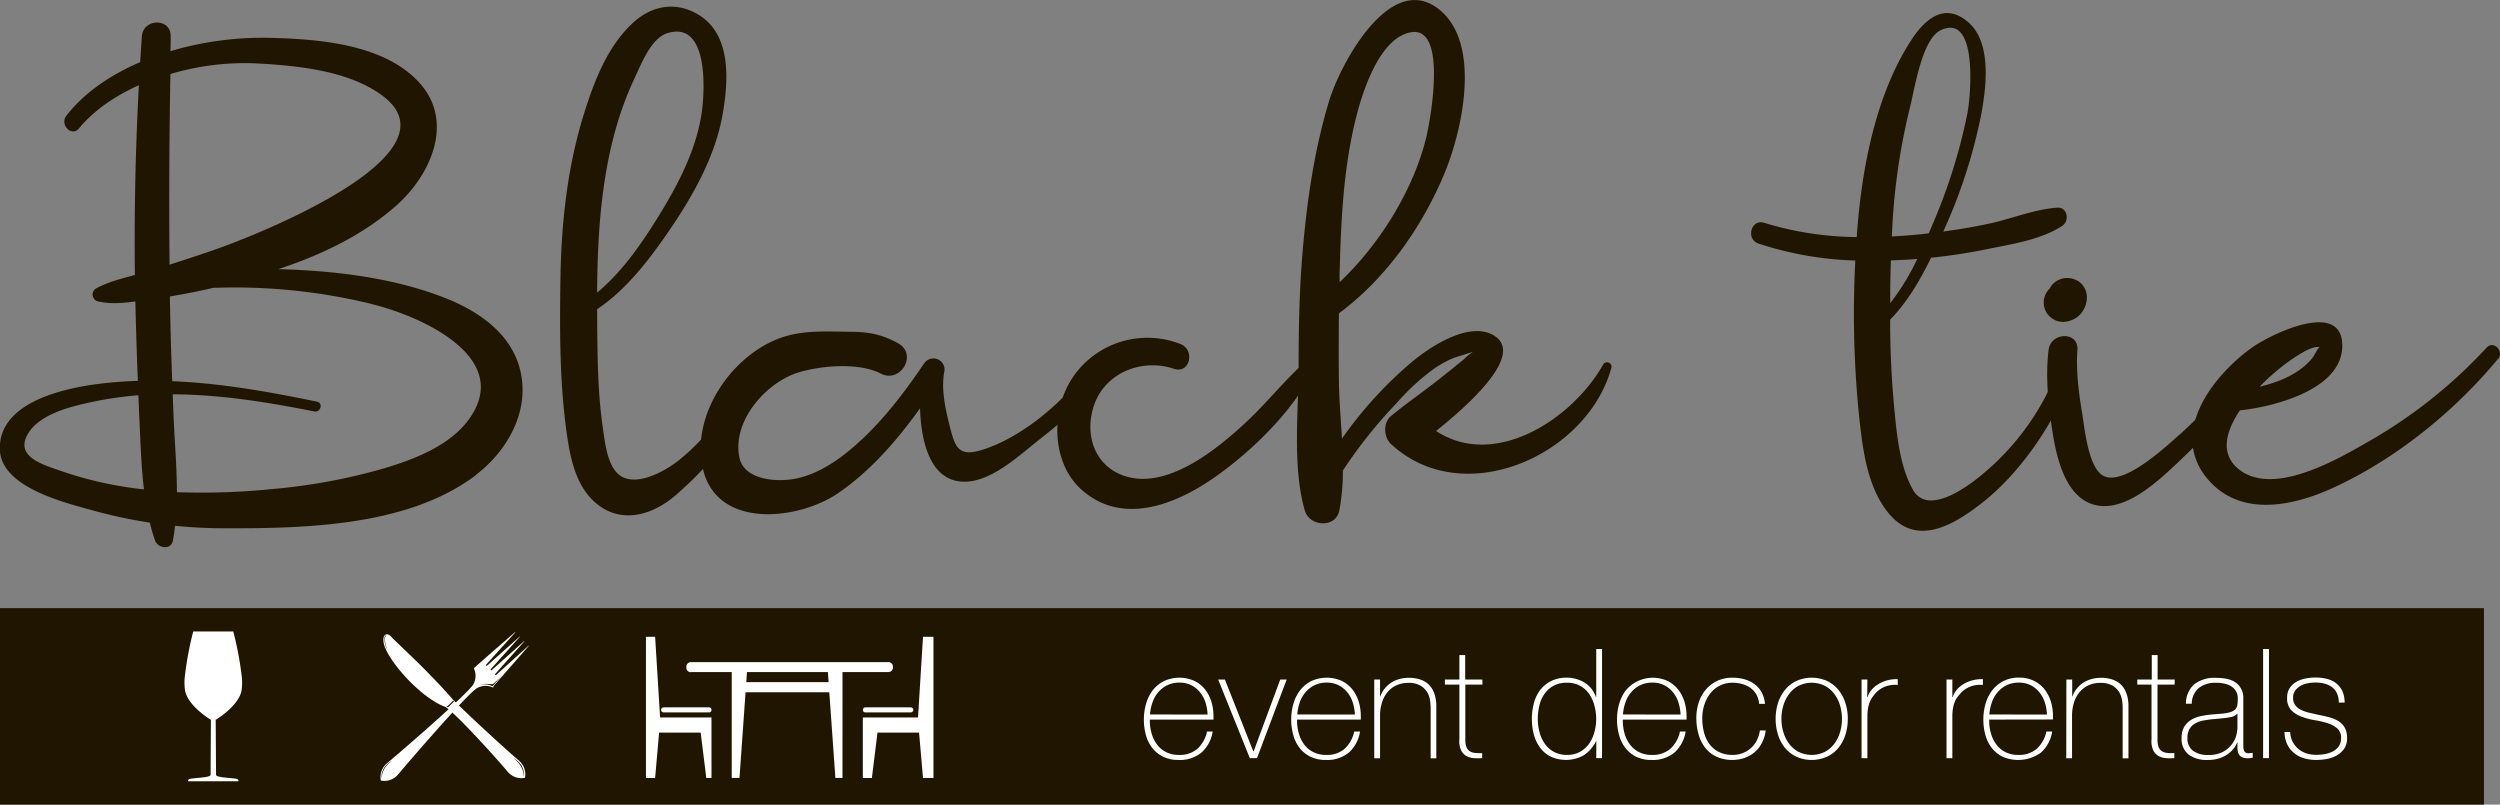
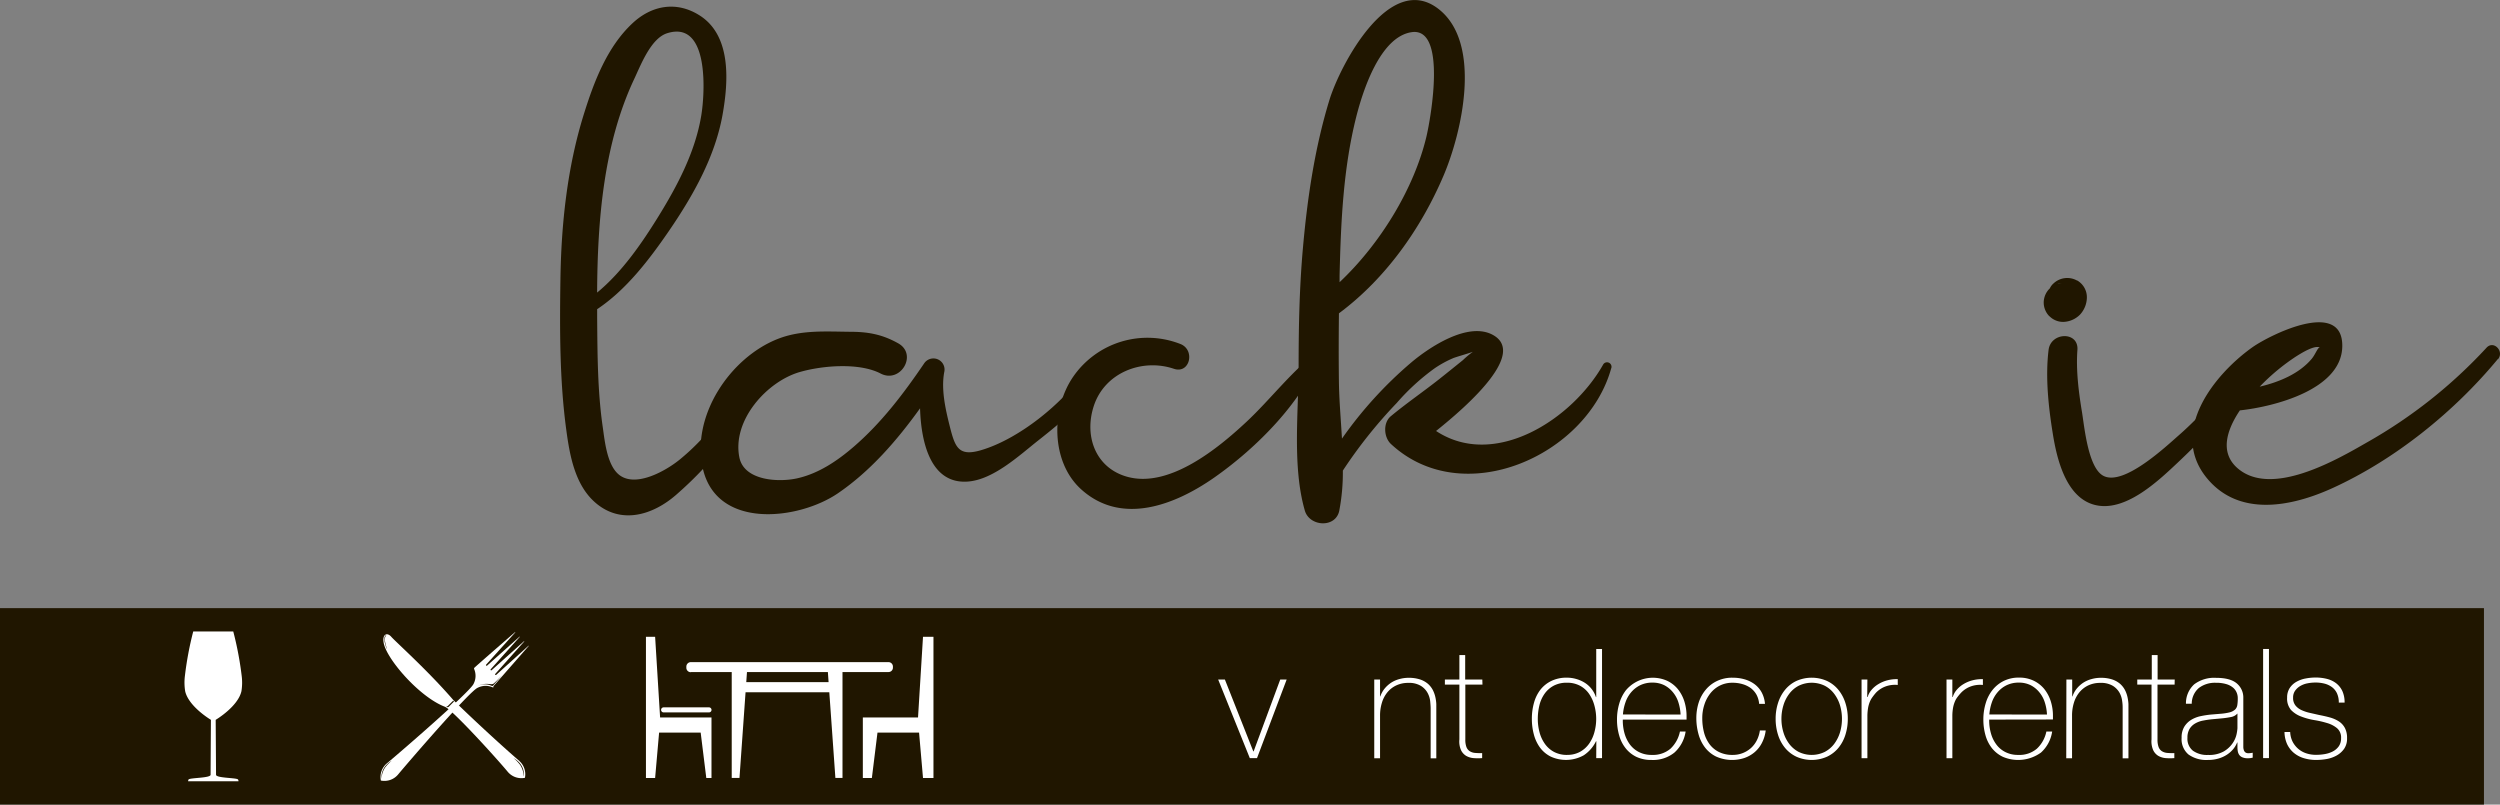
<svg xmlns="http://www.w3.org/2000/svg" id="Слой_1" data-name="Слой 1" viewBox="0 0 703 226.25">
  <rect x="0" y="0" width="703" height="226.25" fill="#808080" stroke="none" />
  <defs>
    <style>.cls-1{fill:#201600;}.cls-2{fill:#fff;}</style>
  </defs>
  <title>logo</title>
  <rect class="cls-1" y="171.01" width="698.49" height="55.24" />
-   <path class="cls-1" d="M208.89,319.11c-19,14.46-48.06,15.06-70.89,15-4.63,0-9.22-.24-13.78-.7-.15,1.41-.35,2.8-.61,4.18-.49,2.7-4.19,2.18-5,0-.58-1.65-1.06-3.35-1.48-5.07a135.41,135.41,0,0,1-15.77-3.36c-7.8-2.17-26-6.44-26.4-17.11-.46-13.3,17.78-17.25,27.6-18.52,3.72-.48,7.46-.75,11.2-.87-.29-7.44-.54-14.89-.69-22.34-3.58.5-7.23.81-10.68-.05a2,2,0,0,1-.46-3.55c3.4-1.87,7.24-2.82,11-3.83q-.31-26.73,1.12-53.37c-6.64,3-12.6,7-16.84,12.14-2.08,2.52-5.49-1.06-3.55-3.56,5.1-6.57,12.5-11.53,20.76-15.07.15-2.41.3-4.81.47-7.22.36-5.16,8.23-5.27,8.11,0,0,1.38,0,2.76-.08,4.14a91,91,0,0,1,27.39-3.76c13.81.32,32.16,1.57,42.29,12.28,10.5,11.1,3.55,26.37-6.28,35-9.51,8.37-21.09,13.8-33.08,17.79l.56,0c15.39.44,31.68,2.37,46.12,8,9.54,3.7,19,10.08,21.42,20.65,2.64,11.39-3.68,22.45-12.51,29.18m-93.35,4.08c-.83-7-1-14.1-1.33-20.8-.09-1.89-.15-3.77-.23-5.66a99,99,0,0,0-12.39,1.75c-6.07,1.27-15.51,3.35-18.81,9.32-3.43,6.22,4.33,8.42,9,10.07a105.21,105.21,0,0,0,23.74,5.32M122.61,260c4.67-1.49,9.32-3,14-4.66,9.36-3.34,68.26-26.12,46-42.83-9.56-7.17-24.23-8.52-35.79-9.14a73.6,73.6,0,0,0-23.9,3q-.5,26.82-.24,53.66m56.81,11a162.31,162.31,0,0,0-44.56-4.52q-6,1.4-12.16,2.41.19,11.91.66,23.84c13.7.53,27.39,3,40.72,5.75,1.81.38,1,3.11-.75,2.75-13.14-2.62-26.48-4.77-39.83-4.82.1,2.48.17,5,.29,7.44.31,6.55.88,13.35.89,20.08a195.35,195.35,0,0,0,26.48-.85,164.62,164.62,0,0,0,31.67-5.82c8.25-2.46,18-6.14,23.51-13.22,13.82-17.95-13.54-29.81-26.92-33" transform="translate(-75 -185.56)" />
  <path class="cls-1" d="M289.16,290c-4.11,13.81-13.35,25.4-24.05,34.72-6.54,5.69-15.54,8.49-22.81,2.08-5.67-5-7.12-13.32-8.07-20.43-1.88-13.9-1.84-28.2-1.64-42.2.23-15.6,1.91-31.5,6.57-46.44,2.84-9.13,6.56-19,13.74-25.67,5.37-5,12.32-6.3,18.84-2.16,9,5.71,8.07,18.65,6.48,27.71-2.09,12-8.37,23.06-15.19,33-5.46,7.94-11.9,16.42-20.11,21.89,0,.78,0,1.56,0,2.33.09,10.25.1,20.69,1.58,30.86.56,3.9,1.2,10.74,4.64,13.42,4.74,3.68,13.25-1.29,16.9-4.24a63,63,0,0,0,18.92-26c1-2.58,5-1.57,4.19,1.15m-46.24-22.19c7-5.75,12.55-13.84,17.17-21.3,5.4-8.73,10.45-18.28,12.12-28.52,1-6,2.39-26.92-9.62-23.1-4.54,1.45-7.36,8.86-9.16,12.69-8.72,18.44-10.4,39.91-10.51,60.23" transform="translate(-75 -185.56)" />
  <path class="cls-1" d="M384.19,292c-4.15,6.85-11,12.51-17.23,17.41-5.41,4.27-12.73,11.15-20,11.58-10.05.59-12.94-10.54-13.24-20.61-6.51,9.05-13.91,17.61-23.08,23.88-11.05,7.54-34.06,10.31-38-6.95-3.38-14.78,7.67-31.18,21.09-36.45,6.57-2.58,13.51-2.07,20.44-2,5,0,9,.76,13.42,3.25,5.54,3.13.63,11.39-4.95,8.49-6.06-3.15-16.47-2.24-22.73-.43-9.27,2.67-19.08,13.59-17,24,1.31,6.59,11.06,7.08,16.33,5.88,6-1.36,11.25-4.92,15.83-8.87,7.79-6.72,14-14.9,19.76-23.37a3.13,3.13,0,0,1,5.69,2.4c-.92,4.88.37,10.51,1.56,15.24,1.47,5.84,2.44,8.53,8.66,6.74,10.72-3.09,23.24-13.24,29.5-22.48,1.64-2.41,5.49-.23,3.95,2.31" transform="translate(-75 -185.56)" />
  <path class="cls-1" d="M446.73,284.31c-5.15,14-18.26,27.11-30.24,35.51-10.95,7.67-26.09,13.71-37.54,3.27-8.47-7.73-8.4-22.53-2.2-31.55A25.38,25.38,0,0,1,407,282.32c4.16,1.72,2.57,8.47-1.91,6.94-8.91-3-19.42,1.06-22.5,10.42-2.84,8.63.57,17.62,9.58,20,11.73,3.1,25.3-8,33.26-15.43,7-6.52,13-14.66,20.76-20.34a.35.35,0,0,1,.5.39" transform="translate(-75 -185.56)" />
  <path class="cls-1" d="M528.11,289c-6.73,24.66-41.71,40.29-62,21.39-2-1.89-2.24-5.95,0-7.8,4.4-3.65,9.11-6.87,13.59-10.41,2.24-1.77,4.46-3.57,6.68-5.36a25.49,25.49,0,0,1,2.78-2.32c-1.81.62-4.75,1.45-5.55,1.78a30.31,30.31,0,0,0-5.18,2.84,62.64,62.64,0,0,0-10.68,9.77,133.44,133.44,0,0,0-15.14,19,57.63,57.63,0,0,1-1,11.25c-1,5-8.38,4.53-9.69,0-3.55-12.32-1.78-27.69-1.75-40.46,0-11.09.22-22.18,1.2-33.23,1.25-14.14,3.32-28.26,7.49-41.86,3-9.7,16.93-36.35,30.75-25.43,12.29,9.72,6.44,34.77,1.32,46.78-6.36,14.93-16.32,29-29.42,38.73-.08,6.58-.09,13.16,0,19.75.09,5,.55,10.21.85,15.48a113.68,113.68,0,0,1,19.46-21.39c5-4.23,16-11.63,23-7.76,9.31,5.14-6.45,19.37-16,27,16.45,10.85,38.3-3.24,47-18.7a1.26,1.26,0,0,1,2.29,1m-76.46-24.1c11.46-10.77,21-26.35,24.48-41.06,1.15-4.89,5.85-30.82-4.21-29.28-8.9,1.36-13.72,16.61-15.54,23.79-3.68,14.56-4.33,29.74-4.69,44.67,0,.63,0,1.25,0,1.88" transform="translate(-75 -185.56)" />
-   <path class="cls-1" d="M658,290.72c-5.21,13.36-14.34,27.41-25.75,36.33-8,6.25-18.36,12.36-26.19,2.81-6.43-7.84-7.46-19.56-8.48-29.23a287.46,287.46,0,0,1-.87-41.81h0a96.07,96.07,0,0,1-27.21-4.76c-3.66-1.25-2.12-7,1.61-5.84a90.8,90.8,0,0,0,26,4c1.3-18.9,5.26-40,15.46-55.56,3.76-5.74,9.3-10.59,15.92-4.84s5.07,18.16,3.63,25.93a148.5,148.5,0,0,1-10.68,32.92c4.41-.6,8.8-1.34,13.15-2.28,6.28-1.37,12.52-4,18.93-4.43,2.88-.18,3.51,3.72,1.38,5.11-6,3.93-14.13,5.12-21.09,6.54a159.44,159.44,0,0,1-15.8,2.42c-3,6.18-6.68,12.5-11.5,17.41,0,8.09.34,16.2,1.1,24.25.71,7.55,1.49,16.83,5.31,23.59,4.15,7.33,15.08-.59,19.63-4.43a71.4,71.4,0,0,0,21.08-29.39c1-2.73,5.47-1.52,4.41,1.22m-51.52-19.86a65.32,65.32,0,0,0,7.61-12.45l-1.08.09c-2.11.15-4.23.25-6.34.32-.08,2.81-.15,5.64-.18,8.5,0,1.18,0,2.36,0,3.54m.45-18.77q3-.15,6.08-.42c1.44-.13,2.88-.29,4.31-.45.35-.8.68-1.6,1-2.37a157.21,157.21,0,0,0,9.88-31.44c.89-4.72,3.06-28.17-7.44-23.36-5.41,2.48-7.43,16.76-8.73,21.78A178.07,178.07,0,0,0,607,252.09" transform="translate(-75 -185.56)" />
  <path class="cls-1" d="M651.3,274.51a5.52,5.52,0,0,1-1.61-3.88,5.58,5.58,0,0,1,1.61-3.87.39.39,0,0,1,.1-.08,4.1,4.1,0,0,1,1.05-1.42,5.64,5.64,0,0,1,6.56-.84l.08,0a5.45,5.45,0,0,1,2.74,4.78,7.22,7.22,0,0,1-1.93,4.83,6.9,6.9,0,0,1-4.72,2.05,5.41,5.41,0,0,1-3.88-1.61m57,14.27c-3.92,10-13.23,19.67-20.94,26.92-5.56,5.24-14.89,14.12-23.42,11.85-8-2.12-10.55-12.9-11.67-19.86-1.24-7.62-2.15-16-1.21-23.69.62-5.06,8.5-5.29,8.11,0-.43,5.78.36,11.89,1.3,17.58.67,4.11,1.72,15.59,6,17.82,5.7,3,17.63-8.27,21.3-11.48,7-6.13,12.81-13.45,19.67-19.64.35-.31,1.06,0,.86.5m-54.74-23.3a10.92,10.92,0,0,1,1.63-.33l-1.25.17-.38.16" transform="translate(-75 -185.56)" />
  <path class="cls-1" d="M777.43,286.48c-12.31,14.91-29,28.36-46.61,36.37-11.56,5.25-26.51,8.24-35.53-3.2-10.22-13,2.37-28.81,13.06-36.42,4.75-3.38,25.51-13.85,25.3-.27-.18,12.25-19.43,17-28.8,18-3.84,5.71-5.5,11.74-.94,16,9.45,8.75,28-2,36.69-7a138.08,138.08,0,0,0,33.6-26.61c2-2.21,5.08,1,3.23,3.23m-67,7.71c5.53-1.31,11.11-3.64,14.64-7.85,1.1-1.32,1.76-3.49,2.37-3.11-1.48-.92-5.48,1.66-6.67,2.39a58.85,58.85,0,0,0-10.34,8.57" transform="translate(-75 -185.56)" />
-   <path class="cls-2" d="M398.33,387.91v.26a13.28,13.28,0,0,0,.52,3.7,9.71,9.71,0,0,0,1.53,3.09,7.2,7.2,0,0,0,2.54,2.1,7.75,7.75,0,0,0,3.56.78,7.6,7.6,0,0,0,5.26-1.74,9.12,9.12,0,0,0,2.67-4.84H416a9.82,9.82,0,0,1-3.16,5.93,9.54,9.54,0,0,1-6.42,2.07,9.71,9.71,0,0,1-4.28-.88,8.71,8.71,0,0,1-3.05-2.41,10.17,10.17,0,0,1-1.83-3.61,16.19,16.19,0,0,1-.6-4.49,15.59,15.59,0,0,1,.63-4.45,11,11,0,0,1,1.86-3.74,9.33,9.33,0,0,1,3.12-2.58,10.36,10.36,0,0,1,8.51-.11,8.76,8.76,0,0,1,3,2.34,10.61,10.61,0,0,1,1.83,3.44,13.94,13.94,0,0,1,.62,4.2c0,.14,0,.3,0,.49a4,4,0,0,0,0,.45Zm16.25-1.42a13.45,13.45,0,0,0-.6-3.41,8.64,8.64,0,0,0-1.53-2.84,7.7,7.7,0,0,0-2.46-2,7.27,7.27,0,0,0-3.29-.73,7.77,7.77,0,0,0-3.5.75,8,8,0,0,0-2.54,2,8.76,8.76,0,0,0-1.59,2.86,12.89,12.89,0,0,0-.69,3.35Z" transform="translate(-75 -185.56)" />
  <polygon class="cls-2" points="353.47 213.19 351.45 213.19 342.55 191.09 344.44 191.09 352.43 211.29 352.52 211.29 360 191.09 361.81 191.09 353.47 213.19" />
-   <path class="cls-2" d="M439.73,387.91v.26a12.92,12.92,0,0,0,.52,3.7,9.49,9.49,0,0,0,1.52,3.09,7.24,7.24,0,0,0,2.55,2.1,7.7,7.7,0,0,0,3.55.78,7.59,7.59,0,0,0,5.26-1.74,9.12,9.12,0,0,0,2.67-4.84h1.64a9.87,9.87,0,0,1-3.16,5.93,9.57,9.57,0,0,1-6.43,2.07,9.74,9.74,0,0,1-4.28-.88,8.71,8.71,0,0,1-3.05-2.41,10.15,10.15,0,0,1-1.82-3.61,15.82,15.82,0,0,1-.61-4.49,15.59,15.59,0,0,1,.63-4.45,11,11,0,0,1,1.87-3.74,9.29,9.29,0,0,1,3.11-2.58,10.36,10.36,0,0,1,8.51-.11,8.76,8.76,0,0,1,3,2.34,10.61,10.61,0,0,1,1.83,3.44,13.94,13.94,0,0,1,.62,4.2c0,.14,0,.3,0,.49s0,.34,0,.45ZM456,386.49a13,13,0,0,0-.61-3.41,8.28,8.28,0,0,0-1.53-2.84,7.56,7.56,0,0,0-2.45-2,7.35,7.35,0,0,0-3.3-.73,7.73,7.73,0,0,0-3.49.75,8,8,0,0,0-2.55,2,8.76,8.76,0,0,0-1.59,2.86,13.77,13.77,0,0,0-.69,3.35Z" transform="translate(-75 -185.56)" />
  <path class="cls-2" d="M461.44,376.65h1.63v4.73h.08a7.16,7.16,0,0,1,1.23-2.22,8.32,8.32,0,0,1,1.85-1.65,8,8,0,0,1,2.3-1,9.42,9.42,0,0,1,2.53-.35,10.18,10.18,0,0,1,3.29.47,6.65,6.65,0,0,1,2.22,1.25,6.19,6.19,0,0,1,1.35,1.74,8.42,8.42,0,0,1,.71,2,12,12,0,0,1,.26,1.91c0,.62,0,1.16,0,1.61v13.67H477.3v-14c0-.54-.05-1.23-.13-2.06a6.31,6.31,0,0,0-.76-2.39,5.32,5.32,0,0,0-1.89-1.95,6.36,6.36,0,0,0-3.5-.82,7.74,7.74,0,0,0-3.35.69,7.23,7.23,0,0,0-2.5,1.91,8.39,8.39,0,0,0-1.56,2.93,12.18,12.18,0,0,0-.54,3.71v11.95h-1.63Z" transform="translate(-75 -185.56)" />
  <path class="cls-2" d="M491.87,378.07h-4.82V393.5a5.92,5.92,0,0,0,.3,2.1,2.43,2.43,0,0,0,.93,1.19,3.29,3.29,0,0,0,1.5.49,16.39,16.39,0,0,0,2,.05v1.41a15,15,0,0,1-2.42,0,5,5,0,0,1-2.09-.64,3.81,3.81,0,0,1-1.44-1.62,6,6,0,0,1-.45-3V378.07h-4.08v-1.42h4.08v-6.88h1.63v6.88h4.82Z" transform="translate(-75 -185.56)" />
  <path class="cls-2" d="M523.89,394h-.09a10,10,0,0,1-3.44,3.94,10.24,10.24,0,0,1-9.32.36,8.48,8.48,0,0,1-3-2.53,11,11,0,0,1-1.72-3.68,16.86,16.86,0,0,1-.56-4.36,16.46,16.46,0,0,1,.61-4.58,10.57,10.57,0,0,1,1.82-3.68,8.77,8.77,0,0,1,3.07-2.44,9.74,9.74,0,0,1,4.35-.91,9.32,9.32,0,0,1,2.62.37,9.14,9.14,0,0,1,2.39,1.05,7.61,7.61,0,0,1,1.91,1.72,7.51,7.51,0,0,1,1.24,2.32h.09V368.05h1.63v30.69h-1.63Zm-8.21,3.83a7.33,7.33,0,0,0,3.63-.86,7.71,7.71,0,0,0,2.54-2.28,10.2,10.2,0,0,0,1.5-3.25,14.06,14.06,0,0,0,.5-3.71,14.27,14.27,0,0,0-.5-3.76,10.6,10.6,0,0,0-1.48-3.27,7.27,7.27,0,0,0-2.56-2.3,7.57,7.57,0,0,0-3.67-.86,7.71,7.71,0,0,0-3.74.84,7.42,7.42,0,0,0-2.56,2.26,9.4,9.4,0,0,0-1.46,3.26,16.13,16.13,0,0,0-.45,3.83,14.31,14.31,0,0,0,.49,3.76,10,10,0,0,0,1.51,3.25A7.47,7.47,0,0,0,512,397a7.66,7.66,0,0,0,3.7.84" transform="translate(-75 -185.56)" />
  <path class="cls-2" d="M531.33,387.91v.26a13.28,13.28,0,0,0,.51,3.7,9.71,9.71,0,0,0,1.53,3.09,7.24,7.24,0,0,0,2.55,2.1,7.7,7.7,0,0,0,3.55.78,7.59,7.59,0,0,0,5.26-1.74,9.12,9.12,0,0,0,2.67-4.84H549a9.92,9.92,0,0,1-3.16,5.93,9.57,9.57,0,0,1-6.43,2.07,9.74,9.74,0,0,1-4.28-.88,8.71,8.71,0,0,1-3-2.41,10.15,10.15,0,0,1-1.82-3.61,15.82,15.82,0,0,1-.61-4.49,15.59,15.59,0,0,1,.63-4.45,11.21,11.21,0,0,1,1.86-3.74A9.9,9.9,0,0,1,543.81,377a8.76,8.76,0,0,1,3,2.34,10.61,10.61,0,0,1,1.83,3.44,13.94,13.94,0,0,1,.62,4.2c0,.14,0,.3,0,.49s0,.34,0,.45Zm16.25-1.42a13.45,13.45,0,0,0-.61-3.41,8.28,8.28,0,0,0-1.53-2.84,7.67,7.67,0,0,0-2.45-2,7.35,7.35,0,0,0-3.3-.73,7.8,7.8,0,0,0-3.5.75,8,8,0,0,0-2.54,2,8.76,8.76,0,0,0-1.59,2.86,13.31,13.31,0,0,0-.69,3.35Z" transform="translate(-75 -185.56)" />
  <path class="cls-2" d="M569.67,383.48a6.59,6.59,0,0,0-.75-2.58,6,6,0,0,0-1.61-1.85,7.51,7.51,0,0,0-2.31-1.11,9.79,9.79,0,0,0-2.81-.39,7.71,7.71,0,0,0-3.65.84,8,8,0,0,0-2.67,2.24,10,10,0,0,0-1.63,3.18,11.92,11.92,0,0,0-.56,3.67,15.84,15.84,0,0,0,.51,4.13,9.69,9.69,0,0,0,1.59,3.29,7.38,7.38,0,0,0,2.67,2.16,8.41,8.41,0,0,0,3.74.78,7.59,7.59,0,0,0,5.18-1.93,7.47,7.47,0,0,0,1.65-2.18,8.7,8.7,0,0,0,.86-2.77h1.64a10.43,10.43,0,0,1-1.08,3.53,8.56,8.56,0,0,1-2.06,2.6,8.94,8.94,0,0,1-2.84,1.61,11,11,0,0,1-8-.41,8.78,8.78,0,0,1-3.14-2.6,10.84,10.84,0,0,1-1.8-3.76,16.71,16.71,0,0,1-.59-4.45,14.24,14.24,0,0,1,.67-4.38,10.73,10.73,0,0,1,2-3.62,9.27,9.27,0,0,1,3.18-2.44,9.82,9.82,0,0,1,4.34-.91,12.15,12.15,0,0,1,3.37.45,8.79,8.79,0,0,1,2.8,1.36,7.19,7.19,0,0,1,2,2.3,8.19,8.19,0,0,1,.94,3.24Z" transform="translate(-75 -185.56)" />
  <path class="cls-2" d="M574.31,387.69a14.33,14.33,0,0,1,.67-4.44,11.09,11.09,0,0,1,1.95-3.68,9.21,9.21,0,0,1,3.18-2.51,10.59,10.59,0,0,1,8.68,0,9.16,9.16,0,0,1,3.19,2.51,11.09,11.09,0,0,1,1.95,3.68,14.33,14.33,0,0,1,.67,4.44,14.63,14.63,0,0,1-.67,4.48,10.85,10.85,0,0,1-1.95,3.67,9.22,9.22,0,0,1-3.19,2.49,10.59,10.59,0,0,1-8.68,0,9.28,9.28,0,0,1-3.18-2.49,10.85,10.85,0,0,1-1.95-3.67,14.63,14.63,0,0,1-.67-4.48m1.63,0a13.06,13.06,0,0,0,.56,3.81,10.25,10.25,0,0,0,1.64,3.25A7.94,7.94,0,0,0,580.8,397a8.37,8.37,0,0,0,7.31,0,7.94,7.94,0,0,0,2.66-2.25,10.47,10.47,0,0,0,1.64-3.25,13.44,13.44,0,0,0,0-7.61,10.3,10.3,0,0,0-1.64-3.24,7.85,7.85,0,0,0-2.66-2.26,8.37,8.37,0,0,0-7.31,0,7.85,7.85,0,0,0-2.66,2.26,10.1,10.1,0,0,0-1.64,3.24,13,13,0,0,0-.56,3.8" transform="translate(-75 -185.56)" />
  <path class="cls-2" d="M600.06,381.55h.13a5.33,5.33,0,0,1,1.09-2,7.54,7.54,0,0,1,1.94-1.63,9.38,9.38,0,0,1,2.53-1.06,10.33,10.33,0,0,1,2.9-.32v1.63a7.73,7.73,0,0,0-2.94.26,7.22,7.22,0,0,0-3.16,1.89,15.5,15.5,0,0,0-1,1.25,5.94,5.94,0,0,0-.75,1.33,8.21,8.21,0,0,0-.48,1.63,15.18,15.18,0,0,0-.21,2.15v12.08h-1.64V376.65h1.64Z" transform="translate(-75 -185.56)" />
-   <path class="cls-2" d="M624,381.55h.12a5.5,5.5,0,0,1,1.1-2,7.49,7.49,0,0,1,1.93-1.63,9.45,9.45,0,0,1,2.54-1.06,10.33,10.33,0,0,1,2.9-.32v1.63a7.73,7.73,0,0,0-2.94.26,7.22,7.22,0,0,0-3.16,1.89,15.5,15.5,0,0,0-1.05,1.25,5.58,5.58,0,0,0-.75,1.33,8.21,8.21,0,0,0-.48,1.63,13.84,13.84,0,0,0-.21,2.15v12.08h-1.64V376.65H624Z" transform="translate(-75 -185.56)" />
+   <path class="cls-2" d="M624,381.55h.12a5.5,5.5,0,0,1,1.1-2,7.49,7.49,0,0,1,1.93-1.63,9.45,9.45,0,0,1,2.54-1.06,10.33,10.33,0,0,1,2.9-.32v1.63a7.73,7.73,0,0,0-2.94.26,7.22,7.22,0,0,0-3.16,1.89,15.5,15.5,0,0,0-1.05,1.25,5.58,5.58,0,0,0-.75,1.33,8.21,8.21,0,0,0-.48,1.63,13.84,13.84,0,0,0-.21,2.15v12.08h-1.64V376.65H624" transform="translate(-75 -185.56)" />
  <path class="cls-2" d="M634.36,387.91v.26a12.92,12.92,0,0,0,.52,3.7,9.32,9.32,0,0,0,1.53,3.09,7.11,7.11,0,0,0,2.54,2.1,7.73,7.73,0,0,0,3.55.78,7.57,7.57,0,0,0,5.26-1.74,9.07,9.07,0,0,0,2.68-4.84h1.63a9.87,9.87,0,0,1-3.16,5.93,10.94,10.94,0,0,1-10.7,1.19,8.75,8.75,0,0,1-3.06-2.41,10.32,10.32,0,0,1-1.82-3.61,16.19,16.19,0,0,1-.61-4.49,15.59,15.59,0,0,1,.63-4.45,11,11,0,0,1,1.87-3.74,9.29,9.29,0,0,1,3.11-2.58,9.43,9.43,0,0,1,4.41-1,9.33,9.33,0,0,1,4.1.86,8.76,8.76,0,0,1,3,2.34,10.61,10.61,0,0,1,1.83,3.44,13.63,13.63,0,0,1,.62,4.2c0,.14,0,.3,0,.49s0,.34,0,.45Zm16.25-1.42a13,13,0,0,0-.61-3.41,8.28,8.28,0,0,0-1.53-2.84,7.56,7.56,0,0,0-2.45-2,7.35,7.35,0,0,0-3.3-.73,7.73,7.73,0,0,0-3.49.75,7.92,7.92,0,0,0-2.54,2,8.78,8.78,0,0,0-1.6,2.86,13.77,13.77,0,0,0-.69,3.35Z" transform="translate(-75 -185.56)" />
  <path class="cls-2" d="M656.07,376.65h1.63v4.73h.09a6.94,6.94,0,0,1,1.22-2.22,8.32,8.32,0,0,1,1.85-1.65,8.1,8.1,0,0,1,2.3-1,9.49,9.49,0,0,1,2.54-.35,10.11,10.11,0,0,1,3.28.47,6.65,6.65,0,0,1,2.22,1.25,6.19,6.19,0,0,1,1.35,1.74,8,8,0,0,1,.71,2,12,12,0,0,1,.26,1.91c0,.62,0,1.16,0,1.61v13.67h-1.63v-14c0-.54,0-1.23-.13-2.06a6.47,6.47,0,0,0-.75-2.39,5.48,5.48,0,0,0-1.89-1.95,6.42,6.42,0,0,0-3.51-.82,7.74,7.74,0,0,0-3.35.69,7.19,7.19,0,0,0-2.49,1.91,8.41,8.41,0,0,0-1.57,2.93,12.18,12.18,0,0,0-.54,3.71v11.95h-1.63Z" transform="translate(-75 -185.56)" />
  <path class="cls-2" d="M686.5,378.07h-4.81V393.5a5.92,5.92,0,0,0,.3,2.1,2.41,2.41,0,0,0,.92,1.19,3.37,3.37,0,0,0,1.51.49,16.28,16.28,0,0,0,2,.05v1.41a15.13,15.13,0,0,1-2.43,0,5,5,0,0,1-2.09-.64,3.73,3.73,0,0,1-1.43-1.62,6.12,6.12,0,0,1-.46-3V378.07H676v-1.42h4.08v-6.88h1.64v6.88h4.81Z" transform="translate(-75 -185.56)" />
  <path class="cls-2" d="M704.17,394.36h-.09a6.83,6.83,0,0,1-1.12,1.87,8,8,0,0,1-1.78,1.57,8.83,8.83,0,0,1-2.39,1.07,10.36,10.36,0,0,1-2.92.39,8.61,8.61,0,0,1-5.46-1.53,5.61,5.61,0,0,1-1.94-4.7,5.78,5.78,0,0,1,.78-3.16,5.92,5.92,0,0,1,2-1.94,8.51,8.51,0,0,1,2.63-1,26.74,26.74,0,0,1,2.77-.43l2.54-.21a16,16,0,0,0,2.77-.41,3.66,3.66,0,0,0,1.53-.78,2.21,2.21,0,0,0,.64-1.26,11.67,11.67,0,0,0,.13-1.94,4,4,0,0,0-.35-1.67,3.59,3.59,0,0,0-1.07-1.38,5.23,5.23,0,0,0-1.89-.94,9.74,9.74,0,0,0-2.84-.35,7.46,7.46,0,0,0-4.79,1.46,5.81,5.81,0,0,0-2,4.43h-1.63A7.2,7.2,0,0,1,692,378a9.31,9.31,0,0,1,6.17-1.83c2.66,0,4.6.53,5.82,1.57a5.16,5.16,0,0,1,1.83,4.11v12.85c0,.31,0,.63,0,.94a2.81,2.81,0,0,0,.15.86,1.34,1.34,0,0,0,.43.63,1.42,1.42,0,0,0,.86.24,7.47,7.47,0,0,0,1.2-.14v1.38a4.9,4.9,0,0,1-1.33.17,3.8,3.8,0,0,1-1.57-.26,2,2,0,0,1-.88-.68,2.59,2.59,0,0,1-.41-1,7.19,7.19,0,0,1-.1-1.27Zm0-8.17a3.1,3.1,0,0,1-1.83,1,24.19,24.19,0,0,1-2.73.39l-2.75.25c-.81.09-1.61.21-2.41.37a6.86,6.86,0,0,0-2.17.8,4.48,4.48,0,0,0-1.57,1.52,4.7,4.7,0,0,0-.6,2.52,4.29,4.29,0,0,0,1.55,3.63,6.83,6.83,0,0,0,4.25,1.18,8.42,8.42,0,0,0,4.43-1,7.78,7.78,0,0,0,2.49-2.32,7.11,7.11,0,0,0,1.1-2.54,12.3,12.3,0,0,0,.24-1.65Z" transform="translate(-75 -185.56)" />
  <rect class="cls-2" x="636.39" y="182.49" width="1.64" height="30.69" />
  <path class="cls-2" d="M719,391.39a6.7,6.7,0,0,0,.68,2.73,6.82,6.82,0,0,0,1.57,2,6.68,6.68,0,0,0,2.26,1.27,8.68,8.68,0,0,0,2.79.43,14.54,14.54,0,0,0,2.3-.19,8.09,8.09,0,0,0,2.28-.71,4.88,4.88,0,0,0,1.74-1.44,3.83,3.83,0,0,0,.69-2.35,3.43,3.43,0,0,0-1.12-2.79,7.71,7.71,0,0,0-2.81-1.46,27,27,0,0,0-3.66-.84,19.32,19.32,0,0,1-3.65-1,7.6,7.6,0,0,1-2.82-1.82,4.88,4.88,0,0,1-1.11-3.46,4.79,4.79,0,0,1,.73-2.73,5.38,5.38,0,0,1,1.87-1.74,8.2,8.2,0,0,1,2.56-.93,15,15,0,0,1,2.83-.28,12.88,12.88,0,0,1,3.23.39,7,7,0,0,1,2.6,1.25,5.94,5.94,0,0,1,1.72,2.19,7.64,7.64,0,0,1,.62,3.22h-1.63a6.15,6.15,0,0,0-.5-2.58,4.57,4.57,0,0,0-1.38-1.74,6.08,6.08,0,0,0-2.08-1,10.13,10.13,0,0,0-2.58-.32,11.59,11.59,0,0,0-2.25.22,6.32,6.32,0,0,0-2,.73,4.62,4.62,0,0,0-1.48,1.33,3.29,3.29,0,0,0-.58,2,3.34,3.34,0,0,0,.65,2.15,4.66,4.66,0,0,0,1.69,1.31,11.56,11.56,0,0,0,2.37.79l2.64.6c1.09.21,2.11.44,3.07.71a9.11,9.11,0,0,1,2.5,1.12,5,5,0,0,1,1.65,1.83,5.93,5.93,0,0,1,.6,2.83,5.06,5.06,0,0,1-.81,3,6.4,6.4,0,0,1-2.07,1.87,8.86,8.86,0,0,1-2.77,1,17.16,17.16,0,0,1-3,.28,11.89,11.89,0,0,1-3.5-.5,8,8,0,0,1-2.82-1.5,7.21,7.21,0,0,1-1.89-2.47,8.54,8.54,0,0,1-.73-3.4Z" transform="translate(-75 -185.56)" />
  <polygon class="cls-2" points="185.34 206 197.03 206 198.61 218.77 200.07 218.77 200.07 201.75 185.62 201.75 184.22 179.06 181.64 179.06 181.64 218.77 184.22 218.77 185.34 206" />
  <path class="cls-2" d="M261.61,385.89h12.76a.71.71,0,0,0,0-1.42H261.61a.71.71,0,1,0,0,1.42" transform="translate(-75 -185.56)" />
  <polygon class="cls-2" points="258.15 201.75 242.63 201.75 242.63 218.77 245.17 218.77 246.75 206 258.44 206 259.55 218.77 262.49 218.77 262.49 179.06 259.55 179.06 258.15 201.75" />
-   <path class="cls-2" d="M317.63,385.18a.71.71,0,0,0,.71.71h12.77a.71.71,0,0,0,0-1.42H318.34a.71.71,0,0,0-.71.71" transform="translate(-75 -185.56)" />
  <path class="cls-2" d="M307.8,374.54l.2,2.84H284.85l.2-2.84Zm-38.56,0h11.52v29.78h2.18l1.71-24.1H308.2l1.71,24.1h2V374.54h12.93a1.24,1.24,0,0,0,1.25-1.25V373a1.25,1.25,0,0,0-1.25-1.25H269.24A1.27,1.27,0,0,0,268,373v.34a1.26,1.26,0,0,0,1.26,1.25" transform="translate(-75 -185.56)" />
  <path class="cls-2" d="M213.68,378.6c1.29-1.45,10-11.41,10-11.41l0-.06-.05,0-9.08,8.19a.19.19,0,0,1-.27,0,.18.18,0,0,1,0-.27l8.14-9.12,0-.07-.06,0-9.1,8.15s-.14.14-.26,0a.19.19,0,0,1,0-.27l8.16-9.1,0-.06-.06,0-9.12,8.14a.19.19,0,0,1-.27-.27l8.19-9.08,0-.06-.06,0s-10,8.68-11.42,10a.34.34,0,0,0-.07.43,4.87,4.87,0,0,1-.16,4.08c-.87,2.18-20.2,18.89-24.45,22.44a5,5,0,0,0-1.64,4.79,5,5,0,0,0,4.79-1.64c3.55-4.25,20.25-23.58,22.44-24.45a4.89,4.89,0,0,1,4.08-.17.31.31,0,0,0,.43-.07M184,400.31a6.5,6.5,0,0,1,1.16-.84,12,12,0,0,0-1.88,1.94,6.3,6.3,0,0,0-1,3.17,4.93,4.93,0,0,1,1.76-4.27m29.18-21.91a4.67,4.67,0,0,0-4,.1,5.65,5.65,0,0,1,3.33-.59c.27,0,.9.15,1.24-.12s1-.89,2.35-2.31l-2.46,2.85a.34.34,0,0,1-.43.07" transform="translate(-75 -185.56)" />
  <path class="cls-2" d="M221,399.49c-2.18-1.82-10.8-9.54-18.52-17.07-7.17-8.32-16.18-16.34-17.46-17.8s-2.79-.59-2,2.27c1.35,4.74,10.13,14.75,17.08,17.41a2.89,2.89,0,0,1,.35.19c2.77,1.78,14,14.09,17.37,18.15a5,5,0,0,0,4.79,1.64h0a5,5,0,0,0-1.64-4.79m-37.11-31.38a3.5,3.5,0,0,1-.43-1c-.57-1.78-.38-2.78.23-3a2.11,2.11,0,0,0-.37,1.9,11.47,11.47,0,0,0,.57,2.08m17.32,16.22a.51.51,0,0,1-.69-.05.77.77,0,0,0,.47-.21l1.35-1.34a.17.17,0,1,1,.23.24Zm21.09,19.52a6.29,6.29,0,0,0-1-3.16,11.74,11.74,0,0,0-1.88-1.95,6.5,6.5,0,0,1,1.16.84,4.94,4.94,0,0,1,1.76,4.27" transform="translate(-75 -185.56)" />
  <path class="cls-2" d="M142.88,380a15.15,15.15,0,0,0,.08-4.4,93.09,93.09,0,0,0-2.37-12.48H129.34A93.09,93.09,0,0,0,127,375.58a15.15,15.15,0,0,0,.08,4.4c1,4.22,6.92,7.81,7.23,8h0s-.09,14.47-.09,15.44-5.82.81-6.2,1.34a1.17,1.17,0,0,0-.12.5h14.17a1.09,1.09,0,0,0-.13-.5c-.38-.53-6.19-.36-6.19-1.34s-.1-15.44-.1-15.44h0c.31-.19,6.23-3.78,7.23-8" transform="translate(-75 -185.56)" />
</svg>